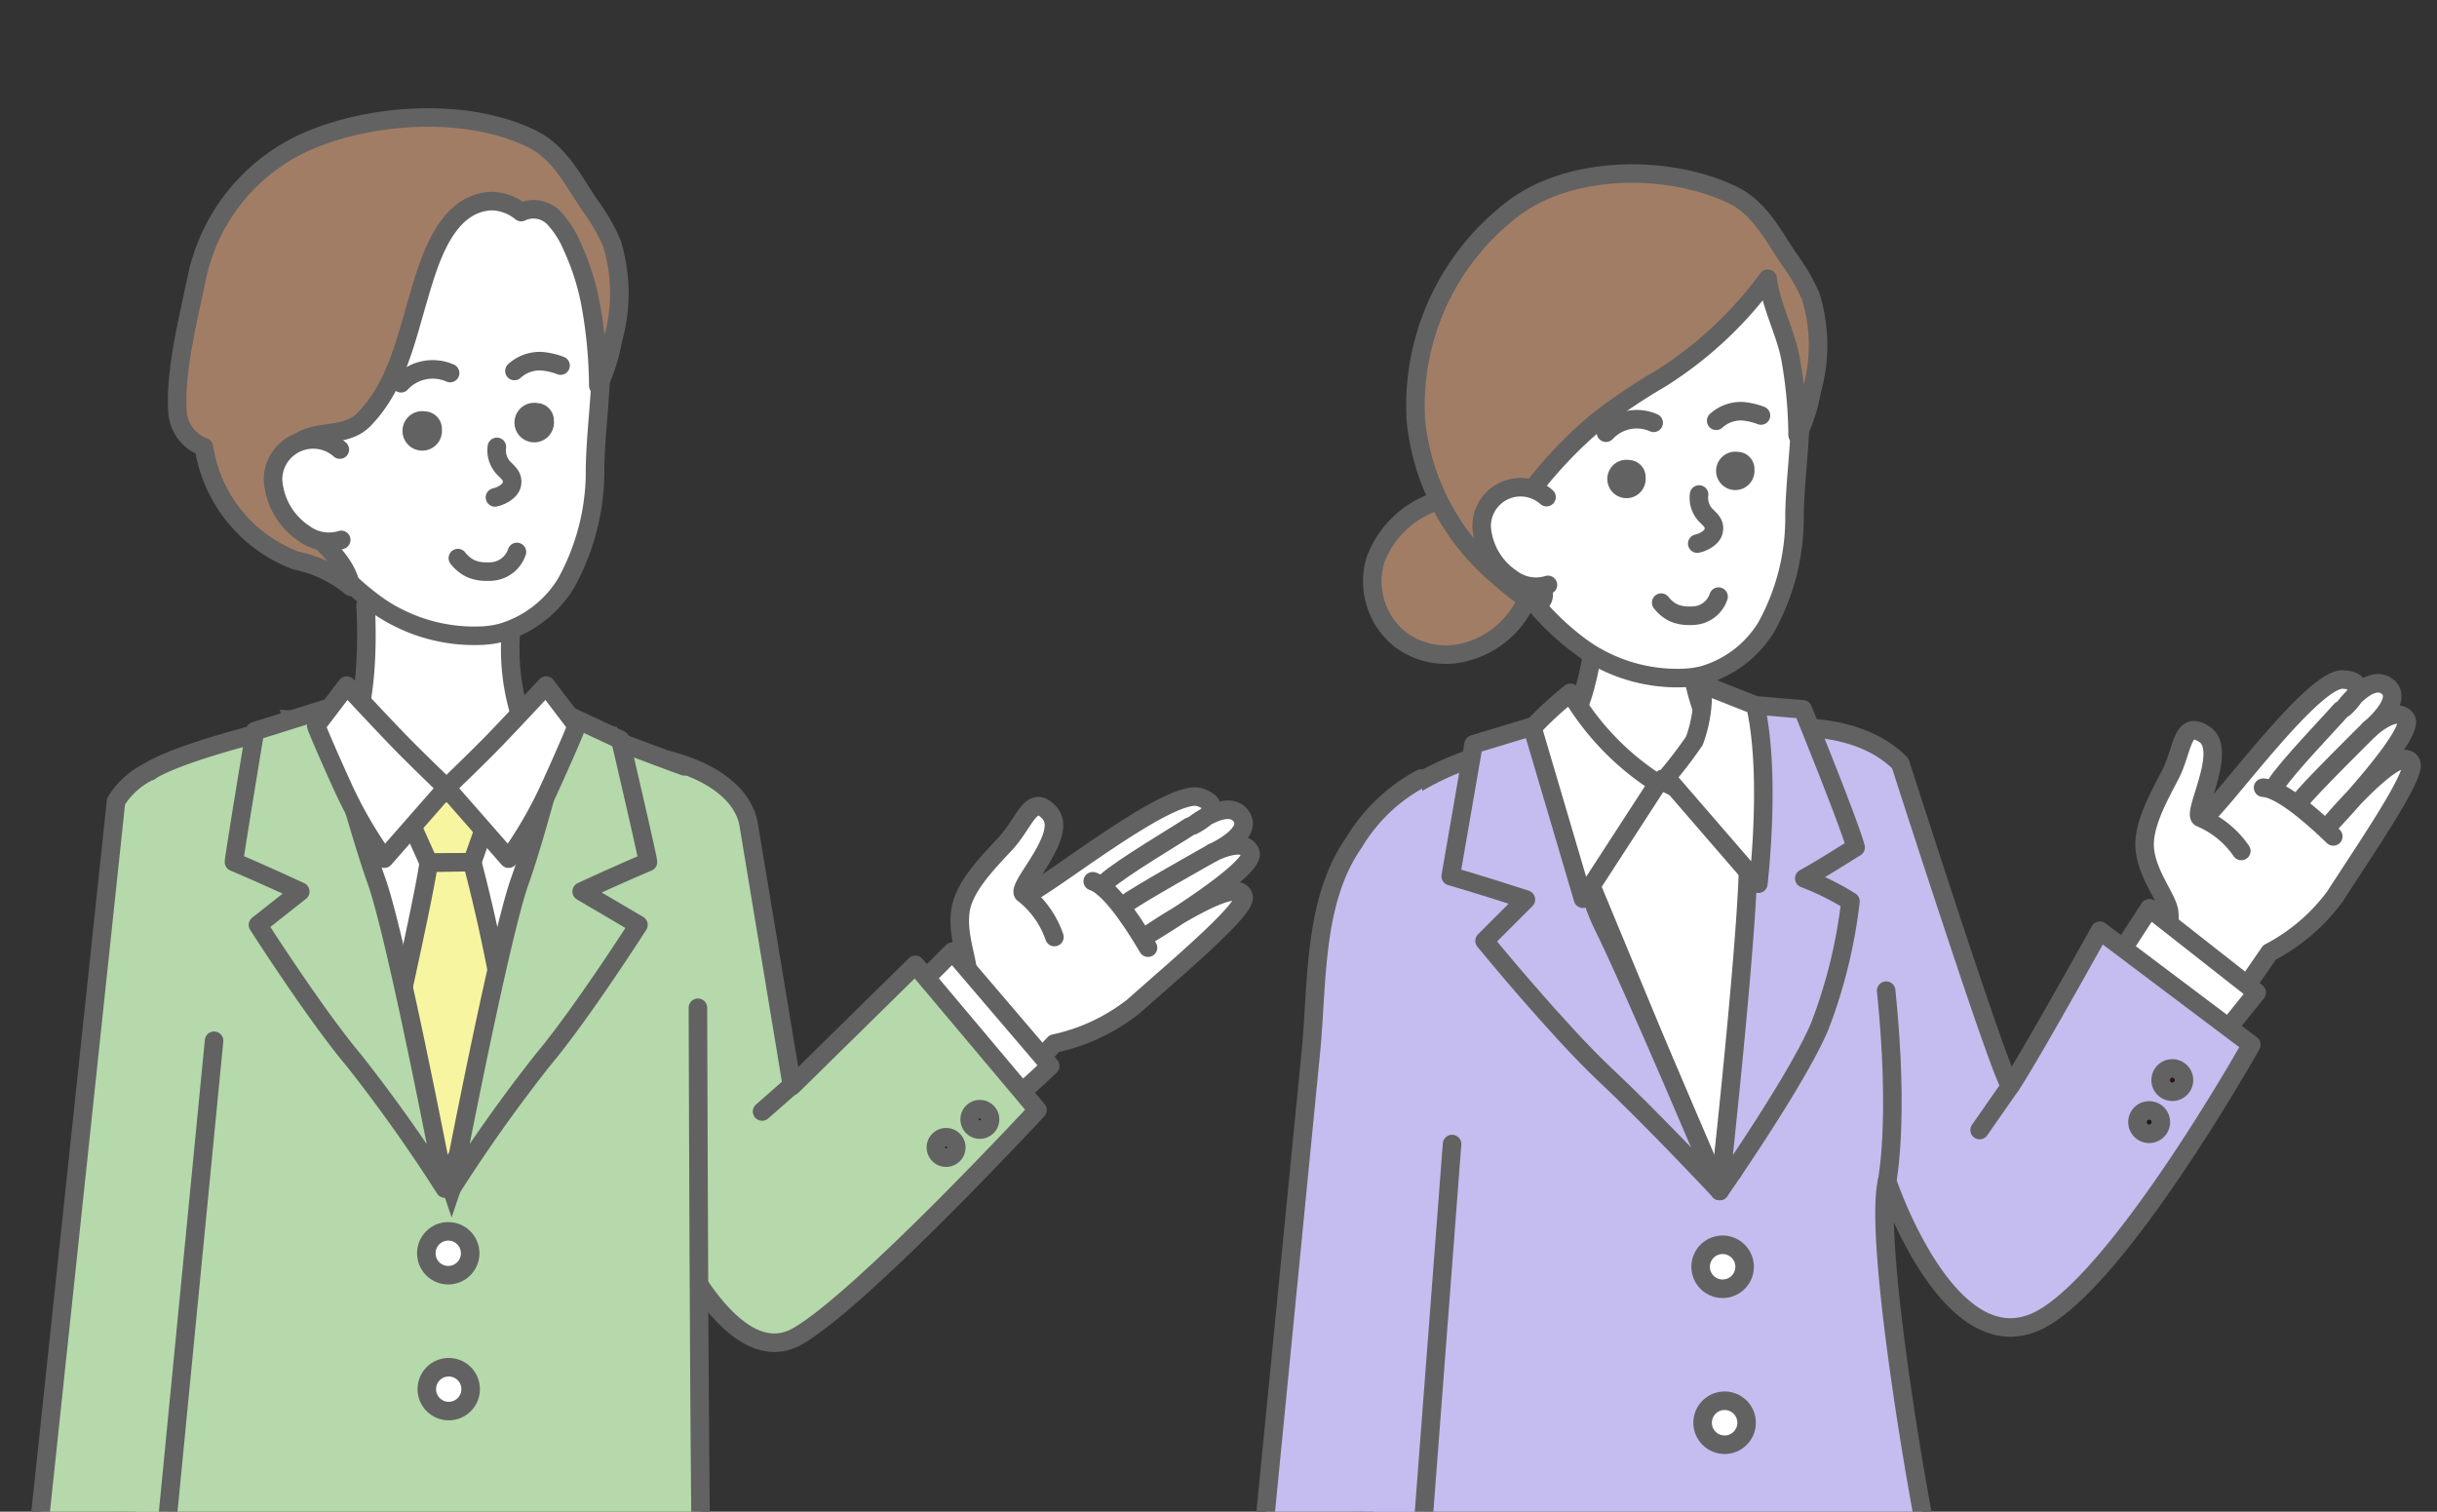
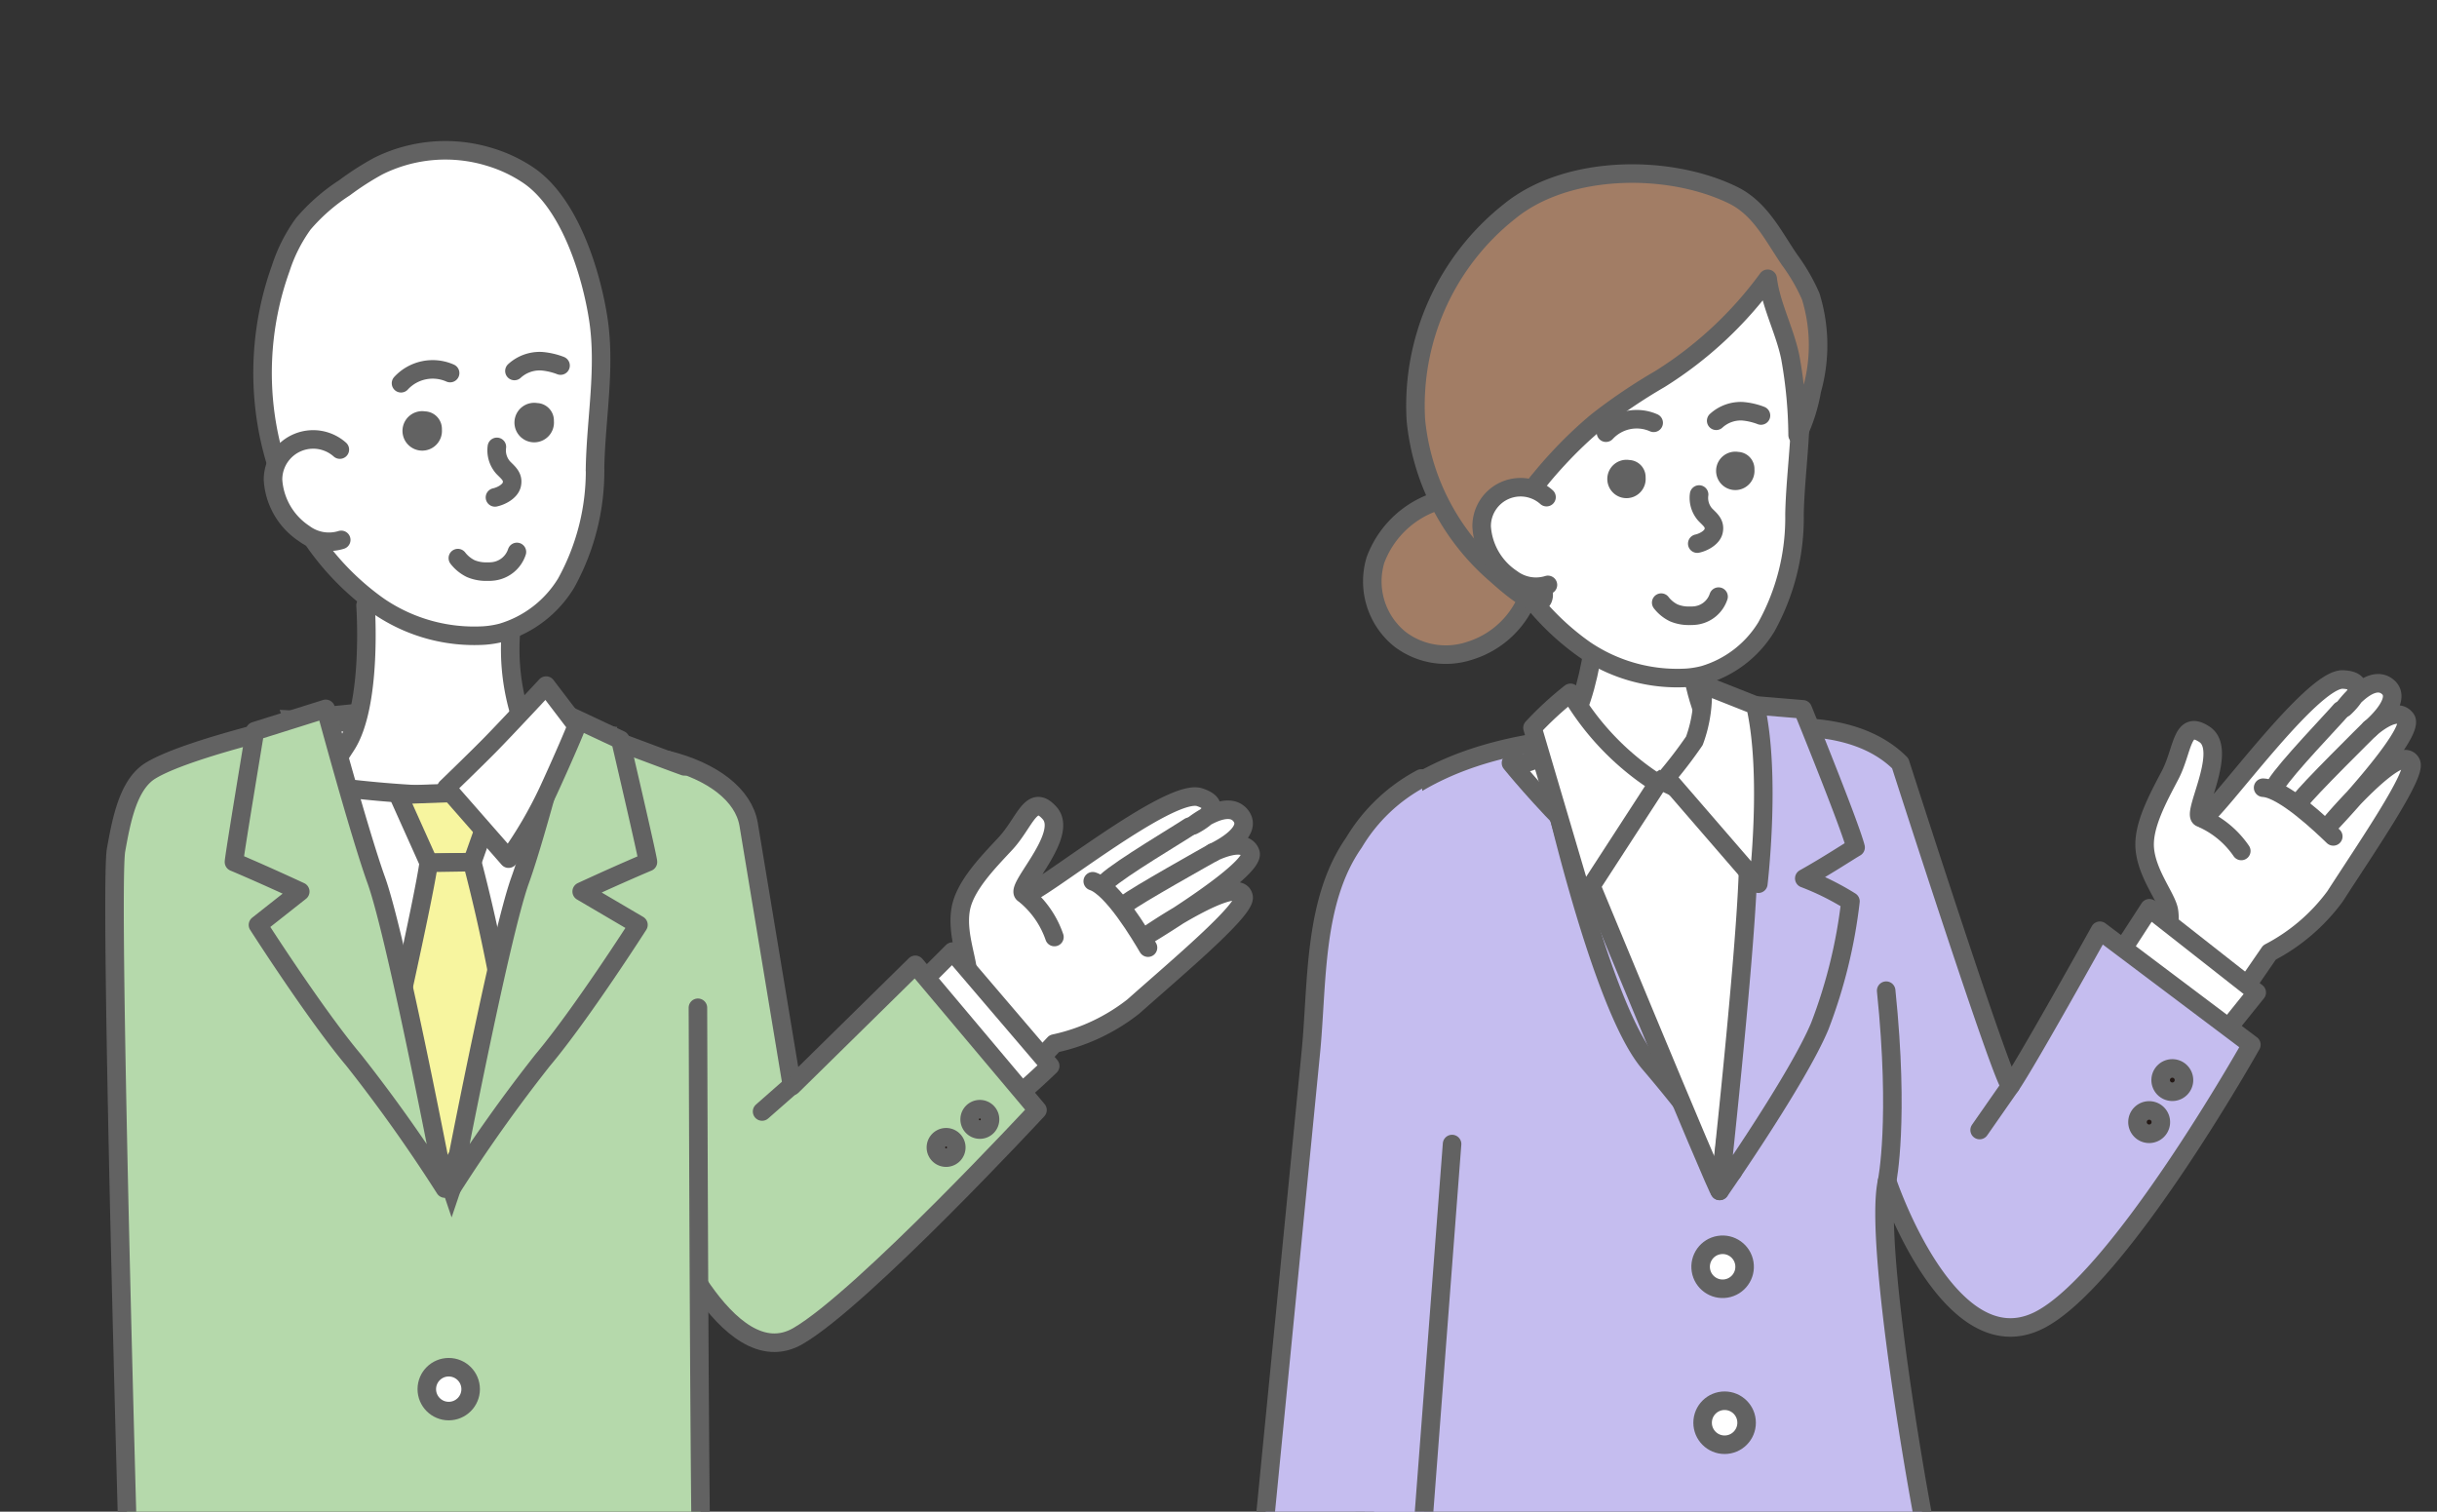
<svg xmlns="http://www.w3.org/2000/svg" width="131.488" height="81.558" viewBox="0 0 131.488 81.558">
  <rect x="0" y="0" width="131.488" height="81.558" fill="#333333" stroke="none" />
  <defs>
    <clipPath id="clip-path">
      <rect id="長方形_88" data-name="長方形 88" width="131.488" height="81.558" transform="translate(117.303 2047.711)" fill="none" />
    </clipPath>
  </defs>
  <g id="グループ_177" data-name="グループ 177" transform="translate(-117.303 -2047.711)">
    <g id="グループ_176" data-name="グループ 176" clip-path="url(#clip-path)">
      <g id="グループ_175" data-name="グループ 175">
        <path id="パス_504" data-name="パス 504" d="M196.58,2082.827a4.085,4.085,0,0,1-3.746-.632,4.007,4.007,0,0,1-1.32-4.264,5.25,5.25,0,0,1,4.672-3.423,3.279,3.279,0,0,1,3.9,3.387A4.945,4.945,0,0,1,196.58,2082.827Z" fill="#a27d65" stroke="#626262" stroke-linecap="round" stroke-linejoin="round" stroke-width="1" />
        <g id="グループ_172" data-name="グループ 172">
          <g id="グループ_171" data-name="グループ 171">
            <path id="パス_505" data-name="パス 505" d="M232.125,2103.717c.164-.494,2.524-4.948,2.2-6.876-.119-.707-1.179-1.96-1.3-3.337-.112-1.24.724-2.749,1.366-3.975.715-1.367.607-3.021,1.852-2.2,1.386.909-.979,4.752-.075,4.5.635-.174,5.847-7.541,7.551-7.458s.058,1.543.058,1.543,1.371-1.906,2.327-1.17-.921,2.284-.921,2.284,1.4-1.291,1.935-.522-4.005,5.568-4.005,5.568,3.712-4.39,4.283-3.2c.3.629-2.4,4.552-4.107,7.2a10.3,10.3,0,0,1-3.536,3.025l-2.686,3.9Z" fill="#fff" stroke="#626262" stroke-linecap="round" stroke-linejoin="round" stroke-width="1" />
            <path id="パス_506" data-name="パス 506" d="M239.408,2090.209c1.112.052,3.214,2.076,3.787,2.628" fill="#fff" stroke="#626262" stroke-linecap="round" stroke-linejoin="round" stroke-width="1" />
            <path id="パス_507" data-name="パス 507" d="M245.178,2087.028s-3.457,3.412-3.723,3.85" fill="#fff" stroke="#626262" stroke-linecap="round" stroke-linejoin="round" stroke-width="1" />
            <path id="パス_508" data-name="パス 508" d="M243.6,2086.033c-.381.454-2.957,3.129-3.489,4.005" fill="#fff" stroke="#626262" stroke-linecap="round" stroke-linejoin="round" stroke-width="1" />
            <path id="パス_509" data-name="パス 509" d="M236.223,2091.914a5.021,5.021,0,0,1,2.008,1.708" fill="#fff" stroke="#626262" stroke-linecap="round" stroke-linejoin="round" stroke-width="1" />
          </g>
          <path id="パス_510" data-name="パス 510" d="M230.866,2100.425l2.408-3.713,5.791,4.547-2.127,2.644" fill="#fff" stroke="#626262" stroke-linecap="round" stroke-linejoin="round" stroke-width="1" />
          <path id="パス_511" data-name="パス 511" d="M190.725,2133.727a147.511,147.511,0,0,0,18.442.588c4.88-.158,12.537-2.357,12.3-2.832-.225-.45-3.149-16.6-2.344-20.049,0,0,3.3,9.9,8.152,7.529,4.328-2.116,11.5-14.888,11.5-14.888l-8.173-6.149s-3.945,7.1-4.818,8.356c-.255.365-5.955-17.39-5.955-17.39-1.456-1.456-3.827-2.14-7.019-1.891-6.544.511-14.3-.408-19.911,3.525-3.629,2.543-3.46,6.67-2.508,10.479C192.172,2108.126,190.725,2133.727,190.725,2133.727Z" fill="#c5bdef" stroke="#626262" stroke-linecap="round" stroke-linejoin="round" stroke-width="1" />
          <path id="パス_512" data-name="パス 512" d="M203.585,2079.244s-.119,5.353-1.665,7.732-3.093,1.9-3.093,1.9,6.436,7.958,9.6,7.533c4.123-.555,4.758-7.137,4.758-7.137s-1.929.968-3.594-2.243-1.243-8.145-1.243-8.145" fill="#fff" stroke="#626262" stroke-linecap="round" stroke-linejoin="round" stroke-width="1" />
          <path id="パス_513" data-name="パス 513" d="M200.73,2088.879s2.815,12.964,5.551,16.176a71.975,71.975,0,0,1,4.52,5.868c3.449-8.089,1.086-22.411.991-22.4" fill="none" stroke="#626262" stroke-linecap="round" stroke-linejoin="round" stroke-width="1" />
          <line id="線_102" data-name="線 102" x1="1.672" y2="2.398" transform="translate(224.113 2106.281)" fill="#f9be00" stroke="#626262" stroke-linecap="round" stroke-linejoin="round" stroke-width="1" />
          <path id="パス_514" data-name="パス 514" d="M233.881,2105.984a.629.629,0,1,0,.629-.629A.63.63,0,0,0,233.881,2105.984Z" fill="#231815" stroke="#626262" stroke-miterlimit="10" stroke-width="1" />
          <path id="パス_515" data-name="パス 515" d="M232.631,2108.25a.63.63,0,1,0,.629-.629A.629.629,0,0,0,232.631,2108.25Z" fill="#231815" stroke="#626262" stroke-miterlimit="10" stroke-width="1" />
          <circle id="楕円形_37" data-name="楕円形 37" cx="1.187" cy="1.187" r="1.187" transform="translate(208.885 2115.074) rotate(-9.217)" fill="#fff" stroke="#626262" stroke-linecap="round" stroke-linejoin="round" stroke-width="1" />
          <circle id="楕円形_38" data-name="楕円形 38" cx="1.187" cy="1.187" r="1.187" transform="translate(209.167 2123.283)" fill="#fff" stroke="#626262" stroke-linecap="round" stroke-linejoin="round" stroke-width="1" />
          <path id="パス_516" data-name="パス 516" d="M193.987,2089.712a9.35,9.35,0,0,0-3.633,3.46c-2.216,3.171-1.958,7.574-2.327,11.334l-2.838,28.894,8.627.108,1.833-24.074" fill="#c5bdef" stroke="#626262" stroke-linecap="round" stroke-linejoin="round" stroke-width="1" />
          <path id="パス_517" data-name="パス 517" d="M202.146,2093.044s7.941,19.241,7.941,18.918S212.5,2092.5,212.5,2092.5l-5.61-2.683Z" fill="#fff" stroke="#626262" stroke-miterlimit="10" stroke-width="1" />
-           <path id="パス_518" data-name="パス 518" d="M195.576,2094.984l1.232-7.116,4.121-1.249s1.526,8.337,2.834,10.954c1.579,3.157,6.324,14.389,6.324,14.389s-3.647-3.894-6.185-6.273-6.5-7.216-6.5-7.216l2.231-2.23C197.12,2095.423,195.576,2094.984,195.576,2094.984Z" fill="#c5bdef" stroke="#626262" stroke-linecap="round" stroke-linejoin="round" stroke-width="1" />
          <path id="パス_519" data-name="パス 519" d="M211.594,2093.228a50.6,50.6,0,0,0-1.846-7.652l4.825.405s2.525,6.191,2.849,7.449c-.431.252-1.539.985-2.769,1.672a14.3,14.3,0,0,1,2.491,1.239,27.5,27.5,0,0,1-1.654,6.731c-1.189,2.855-5.4,8.89-5.4,8.89S211.9,2095.556,211.594,2093.228Z" fill="#c5bdef" stroke="#626262" stroke-linecap="round" stroke-linejoin="round" stroke-width="1" />
          <path id="パス_520" data-name="パス 520" d="M202.038,2085.091a18.015,18.015,0,0,0-2.049,1.887l2.723,9.22,4.035-6.219a14.475,14.475,0,0,1-4.709-4.888" fill="#fff" stroke="#626262" stroke-linecap="round" stroke-linejoin="round" stroke-width="1" />
          <path id="パス_521" data-name="パス 521" d="M209.155,2084.633a7.28,7.28,0,0,1-.432,3.046,24.346,24.346,0,0,1-1.509,1.977l4.96,5.733s.7-5.9-.162-9.624Z" fill="#fff" stroke="#626262" stroke-linecap="round" stroke-linejoin="round" stroke-width="1" />
        </g>
        <g id="グループ_174" data-name="グループ 174">
          <g id="グループ_173" data-name="グループ 173">
            <path id="パス_522" data-name="パス 522" d="M166.775,2106.212c.293-.437,2.534-3.9,2.737-5.862.075-.723-.621-2.23-.37-3.607.225-1.239,1.447-2.485,2.4-3.508,1.067-1.14,1.408-2.782,2.4-1.649,1.106,1.261-2.238,4.369-1.289,4.372.666,0,7.737-5.776,9.377-5.235s-.36,1.52-.36,1.52,1.851-1.488,2.585-.513-1.515,1.979-1.515,1.979,1.716-.881,2.029.013-5.409,4.349-5.409,4.349,4.805-3.279,5.041-1.967c.125.7-3.565,3.793-5.947,5.909a10.425,10.425,0,0,1-4.265,2l-3.774,4.02Z" fill="#fff" stroke="#626262" stroke-linecap="round" stroke-linejoin="round" stroke-width="1" />
            <path id="パス_523" data-name="パス 523" d="M176.261,2095.255c1.07.35,2.573,2.891,2.983,3.584" fill="#fff" stroke="#626262" stroke-linecap="round" stroke-linejoin="round" stroke-width="1" />
            <path id="パス_524" data-name="パス 524" d="M182.746,2093.709s-4.292,2.4-4.669,2.75" fill="#fff" stroke="#626262" stroke-linecap="round" stroke-linejoin="round" stroke-width="1" />
            <path id="パス_525" data-name="パス 525" d="M181.477,2092.313c-.494.34-3.728,2.253-4.484,2.964" fill="#fff" stroke="#626262" stroke-linecap="round" stroke-linejoin="round" stroke-width="1" />
            <path id="パス_526" data-name="パス 526" d="M172.694,2096.057a5.085,5.085,0,0,1,1.5,2.208" fill="#fff" stroke="#626262" stroke-linecap="round" stroke-linejoin="round" stroke-width="1" />
          </g>
          <path id="パス_527" data-name="パス 527" d="M171.544,2107.2c.309.077,2.423-1.978,2.423-1.978l-5.272-6.172s-2.833,2.813-2.6,2.659S171.544,2107.2,171.544,2107.2Z" fill="#fff" stroke="#626262" stroke-linecap="round" stroke-linejoin="round" stroke-width="1" />
          <path id="パス_528" data-name="パス 528" d="M152.97,2113.131s3.531,8.9,7.389,6.662c3.49-2.024,12.922-12.194,12.922-12.194l-6.592-7.834-6.653,6.542-2.342-14.13c-.274-1.577-1.929-2.855-4.4-3.472" fill="#b5d9ab" stroke="#626262" stroke-linecap="round" stroke-linejoin="round" stroke-width="1" />
          <path id="パス_529" data-name="パス 529" d="M169.621,2108.125a.55.55,0,1,0,.529-.571A.551.551,0,0,0,169.621,2108.125Z" fill="#231815" stroke="#626262" stroke-miterlimit="10" stroke-width="1" />
          <path id="パス_530" data-name="パス 530" d="M167.8,2109.639a.55.55,0,1,0,.529-.571A.551.551,0,0,0,167.8,2109.639Z" fill="#231815" stroke="#626262" stroke-miterlimit="10" stroke-width="1" />
          <path id="パス_531" data-name="パス 531" d="M154.959,2102.083c.016,3.11.082,33.936.3,34.374s-7.264-.217-13.713-.028a108.935,108.935,0,0,1-17.225-1.112s-1.15-39.553-.756-41.747c.291-1.617.652-3.532,1.85-4.273,2.16-1.338,9.808-2.98,9.848-2.984,4.63-.463,8.36-.875,10.006-.412,2.838.8,7.588,2.675,8.96,3.155" fill="#b5d9ab" stroke="#626262" stroke-linecap="round" stroke-linejoin="round" stroke-width="1" />
          <path id="パス_532" data-name="パス 532" d="M149.926,2087.393l-8.257,24.439-8.565-25.288Z" fill="#fff" stroke="#626262" stroke-miterlimit="10" stroke-width="1" />
          <path id="パス_533" data-name="パス 533" d="M137.026,2080.375s.381,5.36-1.043,7.55-1.3,2.146-1.3,2.146a61.353,61.353,0,0,0,6.6.563,58.362,58.362,0,0,0,6.616-.2s-.53.069-2.063-2.889a11.943,11.943,0,0,1-.849-6.713" fill="#fff" stroke="#626262" stroke-linecap="round" stroke-linejoin="round" stroke-width="1" />
          <path id="パス_534" data-name="パス 534" d="M144.138,2090.4l-5.35.195,1.646,3.664,2.348-.037Z" fill="#f7f59f" stroke="#626262" stroke-miterlimit="10" stroke-width="1" />
          <path id="パス_535" data-name="パス 535" d="M142.782,2094.224a92.487,92.487,0,0,1,2.205,11.226l-3.627,5.633-3.281-5.641s2.1-9.259,2.355-11.181Z" fill="#f7f59f" stroke="#626262" stroke-miterlimit="10" stroke-width="1" />
          <path id="パス_536" data-name="パス 536" d="M129.928,2094.219c-.016-.154,1.132-7.063,1.132-7.063l3.818-1.2s1.814,6.712,2.728,9.247c1.1,3.058,3.7,16.632,3.7,16.632a84.081,84.081,0,0,0-4.917-6.923c-2.064-2.45-5.167-7.3-5.167-7.3l2.281-1.8C131.292,2094.787,129.928,2094.219,129.928,2094.219Z" fill="#b5d9ab" stroke="#626262" stroke-linecap="round" stroke-linejoin="round" stroke-width="1" />
          <path id="パス_537" data-name="パス 537" d="M152.263,2094.219c.015-.154-1.489-6.594-1.489-6.594l-2.867-1.346s-1.627,6.386-2.541,8.921c-1.1,3.058-3.7,16.632-3.7,16.632a84.081,84.081,0,0,1,4.917-6.923c2.064-2.45,5.167-7.3,5.167-7.3l-3.062-1.8C150.9,2094.787,152.263,2094.219,152.263,2094.219Z" fill="#b5d9ab" stroke="#626262" stroke-linecap="round" stroke-linejoin="round" stroke-width="1" />
-           <path id="パス_538" data-name="パス 538" d="M141.391,2090.211l-3.354,3.825a23.042,23.042,0,0,1-2.151-3.676c-.746-1.621-1.557-3.5-1.518-3.5l1.645-2.16s2.214,2.384,3.1,3.278S141.391,2090.211,141.391,2090.211Z" fill="#fff" stroke="#626262" stroke-linecap="round" stroke-linejoin="round" stroke-width="1" />
          <path id="パス_539" data-name="パス 539" d="M141.391,2090.211l3.353,3.825a23.042,23.042,0,0,0,2.151-3.676c.746-1.621,1.558-3.5,1.518-3.5l-1.645-2.16s-2.214,2.384-3.1,3.278S141.391,2090.211,141.391,2090.211Z" fill="#fff" stroke="#626262" stroke-linecap="round" stroke-linejoin="round" stroke-width="1" />
-           <circle id="楕円形_39" data-name="楕円形 39" cx="1.183" cy="1.183" r="1.183" transform="translate(140.305 2114.144)" fill="#fff" stroke="#626262" stroke-linecap="round" stroke-linejoin="round" stroke-width="1" />
          <circle id="楕円形_40" data-name="楕円形 40" cx="1.183" cy="1.183" r="1.183" transform="translate(140.331 2121.475)" fill="#fff" stroke="#626262" stroke-linecap="round" stroke-linejoin="round" stroke-width="1" />
-           <path id="パス_540" data-name="パス 540" d="M125.416,2089.3a4.332,4.332,0,0,0-1.852,1.646l-4.818,45.379,7-.578,3.107-31.884" fill="#b5d9ab" stroke="#626262" stroke-linecap="round" stroke-linejoin="round" stroke-width="1" />
          <line id="線_103" data-name="線 103" x1="1.571" y2="1.38" transform="translate(158.421 2106.299)" fill="#f9be00" stroke="#626262" stroke-linecap="round" stroke-linejoin="round" stroke-width="1" />
        </g>
        <path id="パス_541" data-name="パス 541" d="M219.122,2111.434s.672-3.278-.051-10.275" fill="#f9be00" stroke="#626262" stroke-linecap="round" stroke-linejoin="round" stroke-width="1" />
        <path id="パス_542" data-name="パス 542" d="M210.627,2060.148c2.157,1.455,3.294,5.1,3.67,7.551.393,2.566-.12,5.187-.172,7.765a12.152,12.152,0,0,1-1.52,6.073,5.91,5.91,0,0,1-3.378,2.594,5.135,5.135,0,0,1-.912.149,8.887,8.887,0,0,1-5.5-1.514c-.175-.123-.345-.248-.507-.375-5.257-4.073-6.845-11.289-4.658-17.36a8.352,8.352,0,0,1,1.181-2.328,9.952,9.952,0,0,1,2.164-1.893,14.834,14.834,0,0,1,1.763-1.132,7.888,7.888,0,0,1,5.83-.49A7.518,7.518,0,0,1,210.627,2060.148Z" fill="#fff" stroke="#626262" stroke-miterlimit="10" stroke-width="1" />
        <path id="パス_543" data-name="パス 543" d="M205.221,2072.53a1.035,1.035,0,1,0,.871.944A.92.92,0,0,0,205.221,2072.53Z" fill="#626262" />
        <path id="パス_544" data-name="パス 544" d="M211.093,2072.092a1.036,1.036,0,1,0,.871.944A.92.92,0,0,0,211.093,2072.092Z" fill="#626262" />
        <path id="パス_545" data-name="パス 545" d="M210.028,2079.9a1.5,1.5,0,0,1-1.223,1.016,2.306,2.306,0,0,1-.341.017,2.069,2.069,0,0,1-.852-.156,1.911,1.911,0,0,1-.679-.553" fill="none" stroke="#626262" stroke-linecap="round" stroke-linejoin="round" stroke-width="1" />
        <path id="パス_546" data-name="パス 546" d="M208.978,2074.391a1.359,1.359,0,0,0,.322,1.076c.262.275.562.477.458.909-.083.346-.547.593-.88.664" fill="none" stroke="#626262" stroke-linecap="round" stroke-linejoin="round" stroke-width="1" />
        <path id="パス_547" data-name="パス 547" d="M212.316,2070.128a3.579,3.579,0,0,0-1-.23,1.967,1.967,0,0,0-1.416.514" fill="none" stroke="#626262" stroke-linecap="round" stroke-linejoin="round" stroke-width="1" />
        <path id="パス_548" data-name="パス 548" d="M206.526,2070.522a2.258,2.258,0,0,0-2.573.533" fill="none" stroke="#626262" stroke-linecap="round" stroke-linejoin="round" stroke-width="1" />
        <path id="パス_549" data-name="パス 549" d="M201.4,2072.425q-.519.556-1,1.147a3.088,3.088,0,0,0-.5.765,2.808,2.808,0,0,0-.165.755,8.3,8.3,0,0,0,.21,3.018c.125.464.708,1.3.643,1.77-.146,1.036-2.1-.767-2.621-1.224a12.594,12.594,0,0,1-4.27-8.275,13.352,13.352,0,0,1,5.04-11.254c3.1-2.542,8.6-2.58,12.061-.892,1.486.725,2.174,2.2,3.065,3.5A10.205,10.205,0,0,1,215,2063.7a8.939,8.939,0,0,1,.063,5.058,9.288,9.288,0,0,1-.77,2.424A24.562,24.562,0,0,0,213.9,2067c-.292-1.444-1.042-2.8-1.222-4.249a20.951,20.951,0,0,1-5.816,5.411,29.66,29.66,0,0,0-3.4,2.3A22.487,22.487,0,0,0,201.4,2072.425Z" fill="#a27d65" stroke="#626262" stroke-linecap="round" stroke-linejoin="round" stroke-width="1" />
        <path id="パス_550" data-name="パス 550" d="M200.745,2074.532a2.1,2.1,0,0,0-3.5,1.588,3.642,3.642,0,0,0,1.623,2.809,2.175,2.175,0,0,0,1.953.338" fill="#fff" stroke="#626262" stroke-linecap="round" stroke-linejoin="round" stroke-width="1" />
        <path id="パス_551" data-name="パス 551" d="M145.809,2057.164c2.22,1.5,3.39,5.245,3.777,7.771.4,2.64-.123,5.338-.177,7.991a12.5,12.5,0,0,1-1.564,6.249,6.079,6.079,0,0,1-3.476,2.67,5.246,5.246,0,0,1-.939.153,9.13,9.13,0,0,1-5.663-1.558c-.181-.126-.355-.255-.523-.385-5.41-4.192-7.044-11.619-4.793-17.867a8.589,8.589,0,0,1,1.215-2.4,10.209,10.209,0,0,1,2.228-1.948,15.355,15.355,0,0,1,1.813-1.165,8.12,8.12,0,0,1,6-.5A7.687,7.687,0,0,1,145.809,2057.164Z" fill="#fff" stroke="#626262" stroke-miterlimit="10" stroke-width="1" />
        <path id="パス_552" data-name="パス 552" d="M140.246,2069.906a1.065,1.065,0,1,0,.9.971A.946.946,0,0,0,140.246,2069.906Z" fill="#626262" />
        <path id="パス_553" data-name="パス 553" d="M146.289,2069.456a1.066,1.066,0,1,0,.9.971A.945.945,0,0,0,146.289,2069.456Z" fill="#626262" />
        <path id="パス_554" data-name="パス 554" d="M145.193,2077.489a1.537,1.537,0,0,1-1.259,1.045,2.162,2.162,0,0,1-.351.017,2.125,2.125,0,0,1-.877-.16,1.982,1.982,0,0,1-.7-.569" fill="none" stroke="#626262" stroke-linecap="round" stroke-linejoin="round" stroke-width="1" />
        <path id="パス_555" data-name="パス 555" d="M144.112,2071.821a1.4,1.4,0,0,0,.332,1.108c.269.283.577.491.471.935-.085.356-.563.61-.906.683" fill="none" stroke="#626262" stroke-linecap="round" stroke-linejoin="round" stroke-width="1" />
        <path id="パス_556" data-name="パス 556" d="M147.547,2067.434a3.667,3.667,0,0,0-1.03-.236,2.022,2.022,0,0,0-1.458.528" fill="none" stroke="#626262" stroke-linecap="round" stroke-linejoin="round" stroke-width="1" />
        <path id="パス_557" data-name="パス 557" d="M141.589,2067.839a2.324,2.324,0,0,0-2.649.549" fill="none" stroke="#626262" stroke-linecap="round" stroke-linejoin="round" stroke-width="1" />
-         <path id="パス_558" data-name="パス 558" d="M136.918,2070.364c-1.125,1.137-3.042.3-3.965,1.71a2.457,2.457,0,0,0-.282,1.6c.27,2.619,3.13,3.437,3.576,5.7a6.728,6.728,0,0,0-2.954-1.414,7.8,7.8,0,0,1-4.989-6.131,2.166,2.166,0,0,1-1.428-2.02c-.129-2.156.628-5.07,1.064-7.2a10.346,10.346,0,0,1,5.748-7.188c3.518-1.6,8.761-1.952,12.294-.229,1.53.746,2.238,2.26,3.155,3.6a10.465,10.465,0,0,1,1.173,2.027,9.2,9.2,0,0,1,.066,5.206,9.645,9.645,0,0,1-.792,2.494,25.5,25.5,0,0,0-.4-4.308,13.217,13.217,0,0,0-1-3.181,5.268,5.268,0,0,0-.992-1.559,1.539,1.539,0,0,0-1.768-.319,2.612,2.612,0,0,0-1.6-.592c-2.514.1-3.388,3.333-3.968,5.295C139.184,2066.141,138.652,2068.612,136.918,2070.364Z" fill="#a27d65" stroke="#626262" stroke-linecap="round" stroke-linejoin="round" stroke-width="1" />
        <path id="パス_559" data-name="パス 559" d="M135.639,2071.966a2.166,2.166,0,0,0-3.605,1.634,3.752,3.752,0,0,0,1.671,2.892,2.237,2.237,0,0,0,2.009.347" fill="#fff" stroke="#626262" stroke-linecap="round" stroke-linejoin="round" stroke-width="1" />
      </g>
    </g>
  </g>
</svg>